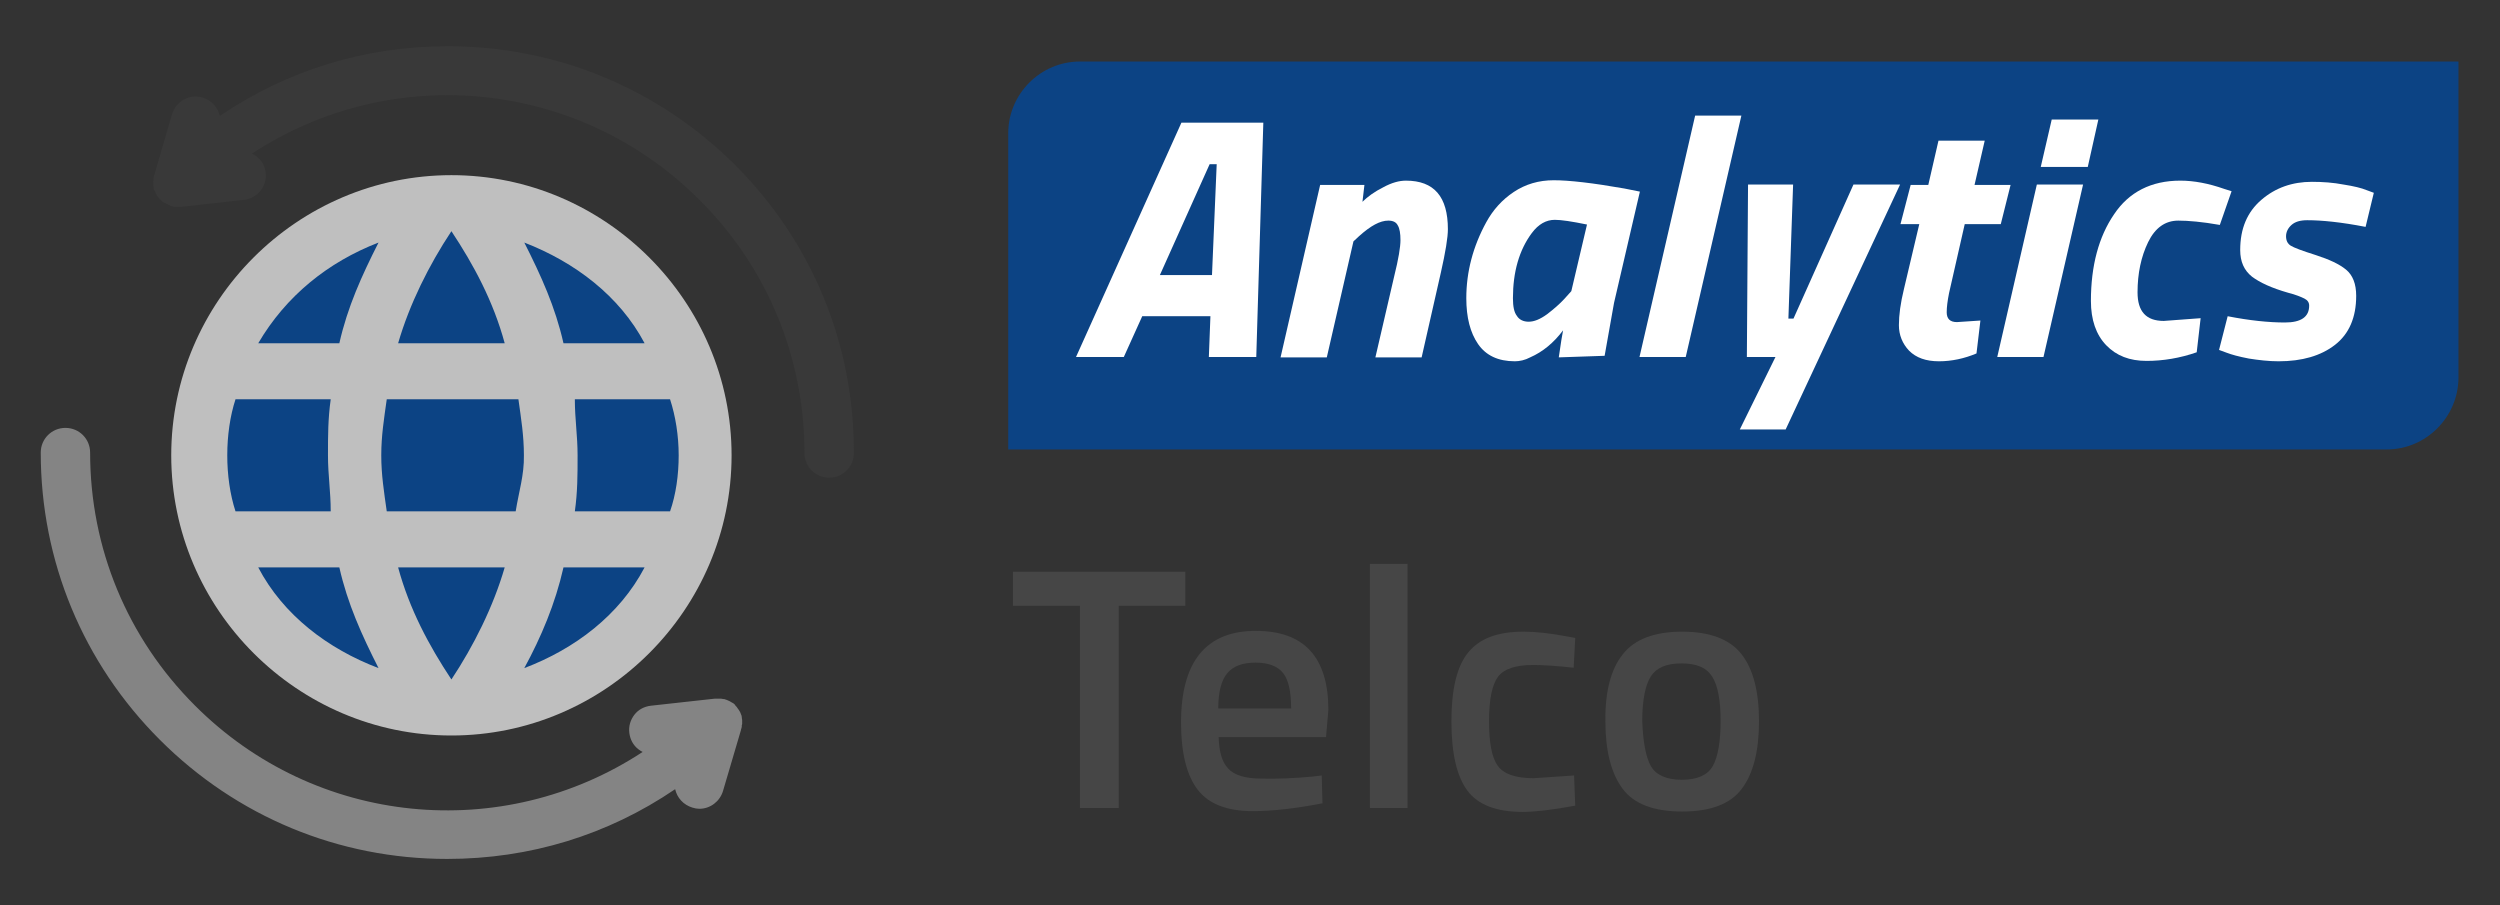
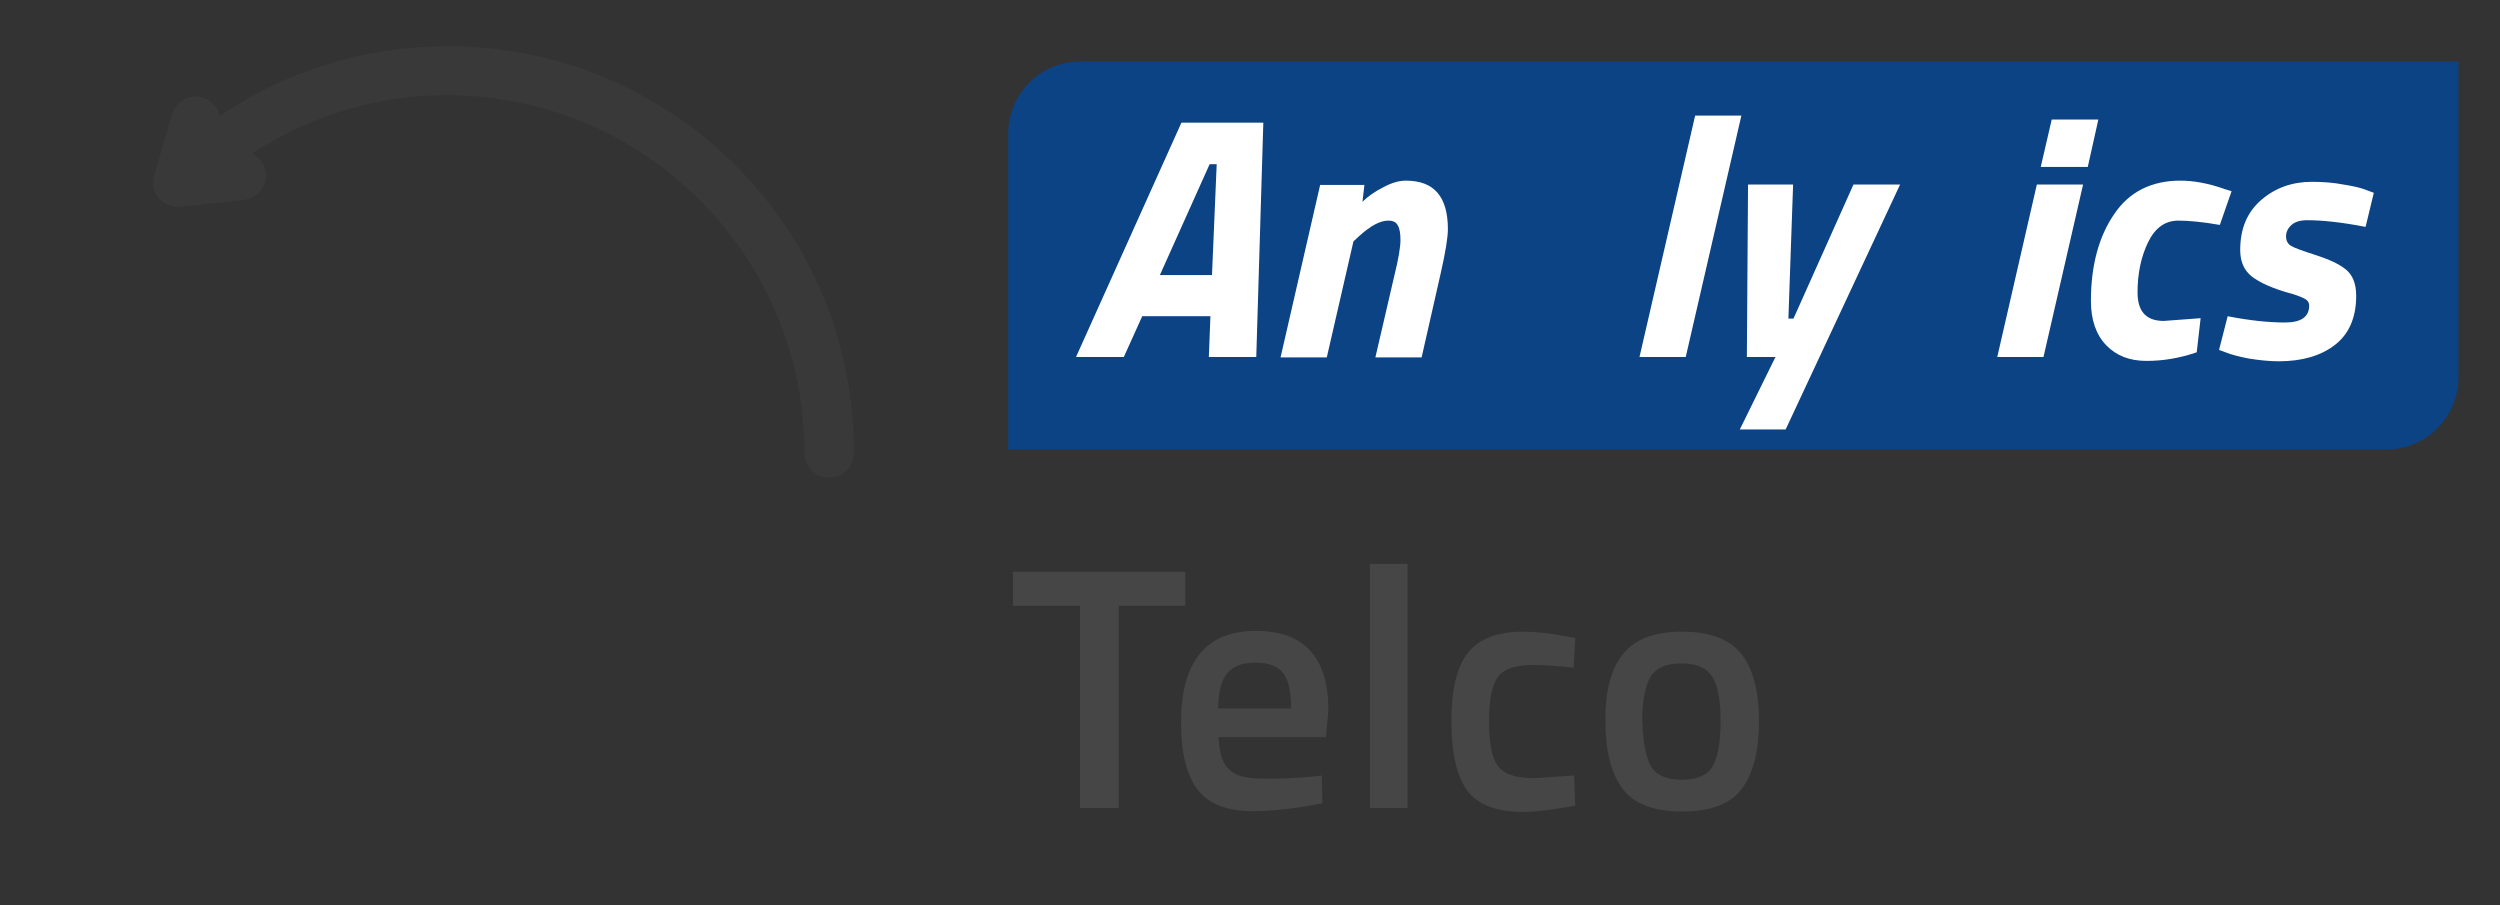
<svg xmlns="http://www.w3.org/2000/svg" version="1.1" id="Capa_1" x="0px" y="0px" viewBox="0 0 638 231" style="enable-background:new 0 0 638 231;" xml:space="preserve">
  <rect x="0" y="0" width="638" height="231" fill="#333333" stroke="none" />
  <style type="text/css">
	.st0{fill:#0C4384;}
	.st1{fill:#464646;}
	.st2{fill:#FFFFFF;}
	.st3{fill:#BFBFBF;}
	.st4{fill:#848484;}
	.st5{fill:#393939;}
</style>
  <g>
    <g>
      <g>
        <path class="st0" d="M609.1,114.7H257.3V34c0-10,8.2-18.3,18.3-18.3h351.8v80.8C627.3,106.5,619.1,114.7,609.1,114.7z" />
      </g>
      <g>
        <path class="st1" d="M258.5,154.6v-8.7h44v8.7h-17v51.6h-9.9v-51.6H258.5z" />
        <path class="st1" d="M334.8,198.2l2.5-0.3l0.2,7.1c-6.7,1.3-12.6,2-17.8,2c-6.5,0-11.2-1.8-14-5.4c-2.8-3.6-4.3-9.3-4.3-17.2     c0-15.6,6.4-23.4,19.1-23.4c12.3,0,18.5,6.7,18.5,20.2l-0.6,6.9H311c0.1,3.6,0.8,6.3,2.4,8c1.5,1.7,4.4,2.6,8.5,2.6     C326.1,198.8,330.4,198.6,334.8,198.2z M329.5,180.8c0-4.3-0.7-7.4-2.1-9.1c-1.4-1.7-3.7-2.6-7-2.6c-3.3,0-5.7,0.9-7.2,2.7     s-2.3,4.8-2.3,9H329.5z" />
        <path class="st1" d="M349.6,206.2v-62.3h9.6v62.3H349.6z" />
        <path class="st1" d="M388.8,161.2c3.1,0,6.8,0.4,11,1.2l2.2,0.4l-0.4,7.6c-4.6-0.5-8.1-0.7-10.3-0.7c-4.5,0-7.5,1-9,3     c-1.5,2-2.3,5.8-2.3,11.3c0,5.5,0.7,9.3,2.2,11.4c1.5,2.1,4.5,3.2,9.2,3.2l10.3-0.7l0.3,7.7c-5.9,1.1-10.4,1.6-13.4,1.6     c-6.7,0-11.4-1.8-14.1-5.4c-2.7-3.6-4.1-9.5-4.1-17.7c0-8.2,1.4-14.1,4.3-17.6C377.6,162.9,382.3,161.2,388.8,161.2z" />
        <path class="st1" d="M414.2,166.9c3-3.8,8.1-5.7,15.1-5.7s12.1,1.9,15.1,5.7c3,3.8,4.5,9.5,4.5,17.2c0,7.6-1.5,13.4-4.4,17.2     c-2.9,3.9-8,5.8-15.2,5.8c-7.2,0-12.3-1.9-15.2-5.8c-2.9-3.9-4.4-9.6-4.4-17.2C409.6,176.5,411.1,170.7,414.2,166.9z      M421.3,195.5c1.3,2.3,4,3.5,7.9,3.5c3.9,0,6.6-1.2,7.9-3.5c1.3-2.3,2-6.2,2-11.5c0-5.3-0.7-9.1-2.2-11.4s-4-3.3-7.8-3.3     c-3.8,0-6.4,1.1-7.8,3.3c-1.4,2.2-2.2,6-2.2,11.4C419.3,189.3,420,193.2,421.3,195.5z" />
      </g>
      <g>
        <path class="st2" d="M274.6,91.1l26.9-59.8h20.9l-1.8,59.8h-12.1l0.4-10.4h-17.4l-4.7,10.4H274.6z M308.7,41.9L296,70.2h13.3     l1.2-28.3H308.7z" />
        <path class="st2" d="M358.8,46.1c7.2,0,10.7,4.1,10.7,12.4c0,2.1-0.6,5.8-1.8,11.1l-4.9,21.6H351l4.8-20.7     c1.1-4.4,1.6-7.5,1.6-9.2c0-1.7-0.2-3-0.7-3.8c-0.4-0.8-1.2-1.2-2.4-1.2c-2.1,0-4.5,1.3-7.5,4l-1.4,1.3l-6.8,29.6h-11.8l10.1-44     h11.3l-0.5,4.3c1.3-1.3,3.1-2.6,5.3-3.7C355.2,46.6,357.1,46.1,358.8,46.1z" />
-         <path class="st2" d="M386.6,92.2c-4.3,0-7.4-1.5-9.4-4.4c-2-2.9-3-6.8-3-11.7c0-6.7,1.7-13.2,5.1-19.4c1.7-3.1,4-5.7,7-7.7     c3-2,6.4-3,10.2-3c4,0,10,0.7,18,2.1l4,0.8l-6.6,28.4l-2.4,13.5l-11.7,0.4c0.5-3.6,0.9-5.9,1.1-6.9c-2.4,3.2-5.2,5.5-8.4,6.9     C389.2,91.9,387.8,92.2,386.6,92.2z M396.8,56.1c-2.2,0-4.2,1.1-5.9,3.4c-3.2,4.3-4.8,9.9-4.8,16.6c0,2.1,0.3,3.6,1,4.5     c0.6,1,1.7,1.5,3,1.5c1.4,0,2.9-0.6,4.7-1.9c1.7-1.3,3.2-2.6,4.4-3.9l1.8-2l4-17C401.1,56.5,398.4,56.1,396.8,56.1z" />
        <path class="st2" d="M418.4,91.1l14.2-61.6h11.8l-14.2,61.6H418.4z" />
        <path class="st2" d="M446.1,47.1h11.5l-1.2,34.2h1.3l15.3-34.2h11.9l-29.2,62.5H444l9.1-18.5h-7.3L446.1,47.1z" />
-         <path class="st2" d="M496.8,79.7c0,1.6,0.8,2.5,2.6,2.5l6-0.4l-1,8.4c-3.1,1.3-6.3,2-9.6,2s-5.8-0.9-7.6-2.7     c-1.7-1.8-2.6-4-2.6-6.5c0-2.6,0.4-5.6,1.3-9.3l3.9-16.5H485l2.6-10h4.5l2.6-11.3h11.8l-2.6,11.3h9.2l-2.5,10h-9.2l-4,17.6     C497,76.8,496.8,78.4,496.8,79.7z" />
        <path class="st2" d="M509.7,91.1l10.1-44h11.8l-10.1,44H509.7z M520.8,42.6l2.8-12.1h11.9l-2.7,12.1H520.8z" />
        <path class="st2" d="M556.4,46.1c3.5,0,7.2,0.7,11.2,2.1l1.9,0.6l-3,8.6c-4.5-0.8-8.1-1.1-10.6-1.1c-3.3,0-5.9,1.8-7.7,5.5     c-1.8,3.7-2.7,8-2.7,12.8c0,4.9,2.2,7.3,6.7,7.3l9.4-0.7l-1,8.7c-4.3,1.5-8.6,2.2-12.8,2.2c-4.3,0-7.7-1.3-10.3-4     c-2.6-2.7-3.9-6.5-3.9-11.3c0-9,2-16.4,5.9-22.1C543.3,49,549,46.1,556.4,46.1z" />
        <path class="st2" d="M588.8,56.2c-1.8,0-3.1,0.4-4,1.2c-0.9,0.8-1.4,1.8-1.4,2.9c0,1.1,0.4,1.9,1.2,2.4c0.8,0.5,2.9,1.3,6.4,2.4     c3.4,1.1,6,2.3,7.7,3.7c1.7,1.4,2.6,3.6,2.6,6.7c0,5.5-1.8,9.7-5.4,12.5s-8.4,4.2-14.4,4.2c-2.5,0-5.1-0.3-7.6-0.7     c-2.6-0.5-4.4-1-5.7-1.5l-1.9-0.7l2.2-8.6c5.6,1.1,10.5,1.6,14.6,1.6c4.1,0,6.2-1.4,6.2-4.3c0-0.8-0.4-1.4-1.2-1.8     c-0.8-0.4-2.2-1-4.2-1.5c-4.2-1.2-7.2-2.6-9.2-4.1c-2-1.6-3-3.8-3-6.8c0-5.5,1.8-9.7,5.4-12.8c3.6-3.1,7.9-4.6,12.9-4.6     c2.8,0,5.5,0.2,8.1,0.7c2.6,0.4,4.6,0.9,5.8,1.4l1.9,0.7l-2.1,8.7C597.5,56.7,592.6,56.2,588.8,56.2z" />
      </g>
    </g>
    <g>
      <g>
-         <circle class="st0" cx="117.9" cy="119.1" r="63.2" />
+         </g>
+       <g>
+         <g>
+           </g>
      </g>
      <g>
        <g>
-           <path class="st3" d="M115.2,44.7c-39.3,0-71.5,32.2-71.5,71.5c0,39.3,32.2,71.5,71.5,71.5c39.3,0,71.5-32.2,71.5-71.5      C186.7,76.9,154.5,44.7,115.2,44.7L115.2,44.7z M164.5,87.6h-20.7c-2.1-9.3-5.7-17.2-10-25.7C146.7,66.9,158.1,75.5,164.5,87.6      L164.5,87.6z M115.2,59c5.7,8.6,10.7,17.9,13.6,28.6h-27.2C104.5,77.6,109.5,67.6,115.2,59L115.2,59z M60.1,130.5      c-1.4-4.3-2.1-9.3-2.1-14.3c0-5,0.7-10,2.1-14.3h24.3c-0.7,5-0.7,9.3-0.7,14.3c0,5,0.7,9.3,0.7,14.3H60.1z M65.9,144.8h20.7      c2.1,9.3,5.7,17.2,10,25.7C83.7,165.6,72.3,157,65.9,144.8L65.9,144.8z M86.6,87.6H65.9C73,75.5,83.7,66.9,96.6,61.9      C92.3,70.4,88.7,78.3,86.6,87.6L86.6,87.6z M115.2,173.4c-5.7-8.6-10.7-17.9-13.6-28.6h27.2      C125.9,154.8,120.9,164.8,115.2,173.4L115.2,173.4z M131.6,130.5H98.7c-0.7-5-1.4-9.3-1.4-14.3c0-5,0.7-9.3,1.4-14.3h33.6      c0.7,5,1.4,9.3,1.4,14.3C133.8,121.2,132.4,125.5,131.6,130.5L131.6,130.5z M133.8,170.5c4.3-7.9,7.9-16.4,10-25.7h20.7      C158.1,157,146.7,165.6,133.8,170.5L133.8,170.5z M146.7,130.5c0.7-5,0.7-9.3,0.7-14.3c0-5-0.7-9.3-0.7-14.3H171      c1.4,4.3,2.2,9.3,2.2,14.3c0,5-0.7,10-2.2,14.3H146.7z M146.7,130.5" />
-         </g>
-       </g>
-       <g>
-         <g>
-           <path class="st4" d="M189.4,183.8c0-0.2-0.1-0.5-0.1-0.7c0,0,0-0.1,0-0.1c0-0.2-0.1-0.4-0.1-0.5l-0.1-0.2      c-0.1-0.2-0.1-0.4-0.2-0.5c0,0,0-0.1-0.1-0.2c-0.1-0.2-0.2-0.3-0.3-0.5l-0.1-0.1c-0.1-0.2-0.3-0.4-0.4-0.6      c-0.1-0.1-0.1-0.1-0.2-0.2c-0.1-0.1-0.2-0.2-0.2-0.3l0,0c0,0-0.1-0.1-0.1-0.1c0,0-0.1-0.1-0.1-0.1c-0.1-0.1-0.2-0.2-0.4-0.3      l-0.2-0.1c-0.2-0.1-0.3-0.2-0.5-0.3l-0.2-0.1c-0.4-0.2-0.9-0.4-1.3-0.5c-0.1,0-0.1,0-0.2,0l0,0c-0.2,0-0.4-0.1-0.6-0.1      c-0.1,0-0.1,0-0.2,0c-0.2,0-0.4,0-0.5,0l-0.2,0c-0.2,0-0.5,0-0.7,0v0c-0.5,0.1-3.1,0.3-16.3,1.8c-1.7,0.2-3.2,1-4.2,2.3      c-1,1.3-1.5,2.9-1.3,4.6c0.2,1.7,1,3.2,2.3,4.2c0.4,0.3,0.7,0.5,1.1,0.7c-35.8,23.5-83.5,19-114.3-11.9      c-17.2-17.2-26.7-40.1-26.7-64.5c0-3.5-2.8-6.3-6.3-6.3c-3.5,0-6.3,2.8-6.3,6.3c0,27.7,10.8,53.7,30.4,73.3s45.6,30.4,73.3,30.4      c21.1,0,41-6.1,58.2-17.8c0.5,2.2,2.1,4,4.4,4.7c0.6,0.2,1.2,0.3,1.8,0.3c2.8,0,5.2-1.9,6-4.5l4.6-15.6l0-0.1      c0.1-0.2,0.1-0.4,0.2-0.7l0-0.2c0-0.2,0-0.3,0.1-0.5l0-0.1c0-0.1,0-0.1,0-0.2c0-0.2,0-0.4,0-0.5L189.4,183.8z M186.4,184.9      L186.4,184.9L186.4,184.9L186.4,184.9z M186.5,184.6L186.5,184.6L186.5,184.6L186.5,184.6z" />
-         </g>
+           </g>
        <g>
          <path class="st5" d="M187.6,42.1C168,22.6,142,11.8,114.3,11.8c-21.1,0-41,6.1-58.2,17.8c-0.5-2.2-2.1-4-4.4-4.7      c-3.3-1-6.8,0.9-7.8,4.3l-4.6,15.7l0,0.1c-0.1,0.2-0.1,0.4-0.1,0.6c0,0.1,0,0.1,0,0.2c0,0.2,0,0.3-0.1,0.5c0,0.1,0,0.1,0,0.2      c0,0.2,0,0.3,0,0.5l0,0.2c0,0.2,0.1,0.5,0.1,0.7c0,0,0,0.1,0,0.1c0,0.2,0.1,0.3,0.2,0.6l0.1,0.1c0.1,0.2,0.1,0.3,0.2,0.5      l0.1,0.2c0.1,0.2,0.2,0.3,0.3,0.5l0.1,0.2c0.1,0.2,0.3,0.4,0.4,0.5c0.1,0.1,0.1,0.2,0.2,0.2c0.1,0.1,0.1,0.2,0.2,0.2l0.1,0.1      c0,0,0.1,0.1,0.1,0.1c0.1,0.1,0.2,0.2,0.3,0.3c0.1,0,0.1,0.1,0.2,0.1l0,0c0.1,0.1,0.2,0.2,0.4,0.2c0.1,0,0.1,0.1,0.2,0.1      c0.1,0.1,0.3,0.1,0.4,0.2c0.1,0,0.1,0.1,0.2,0.1c0.1,0.1,0.3,0.1,0.4,0.2c0.1,0,0.1,0.1,0.2,0.1c0.1,0,0.3,0.1,0.4,0.1      c0.1,0,0.2,0,0.2,0.1c0.1,0,0.3,0.1,0.4,0.1l0,0c0.1,0,0.1,0,0.2,0c0.2,0,0.4,0,0.6,0c0.2,0,0.4,0,0.7,0v0      c0.4,0,2.7-0.3,16.3-1.8c3.4-0.4,5.9-3.5,5.5-6.9c-0.2-2.2-1.6-4-3.5-4.9c35.8-23.5,83.5-19,114.3,11.9      c17.2,17.2,26.7,40.1,26.7,64.5c0,3.5,2.8,6.3,6.3,6.3c3.5,0,6.3-2.8,6.3-6.3C218,87.8,207.2,61.7,187.6,42.1z M44.2,49.7      L44.2,49.7L44.2,49.7L44.2,49.7z" />
        </g>
      </g>
    </g>
  </g>
</svg>